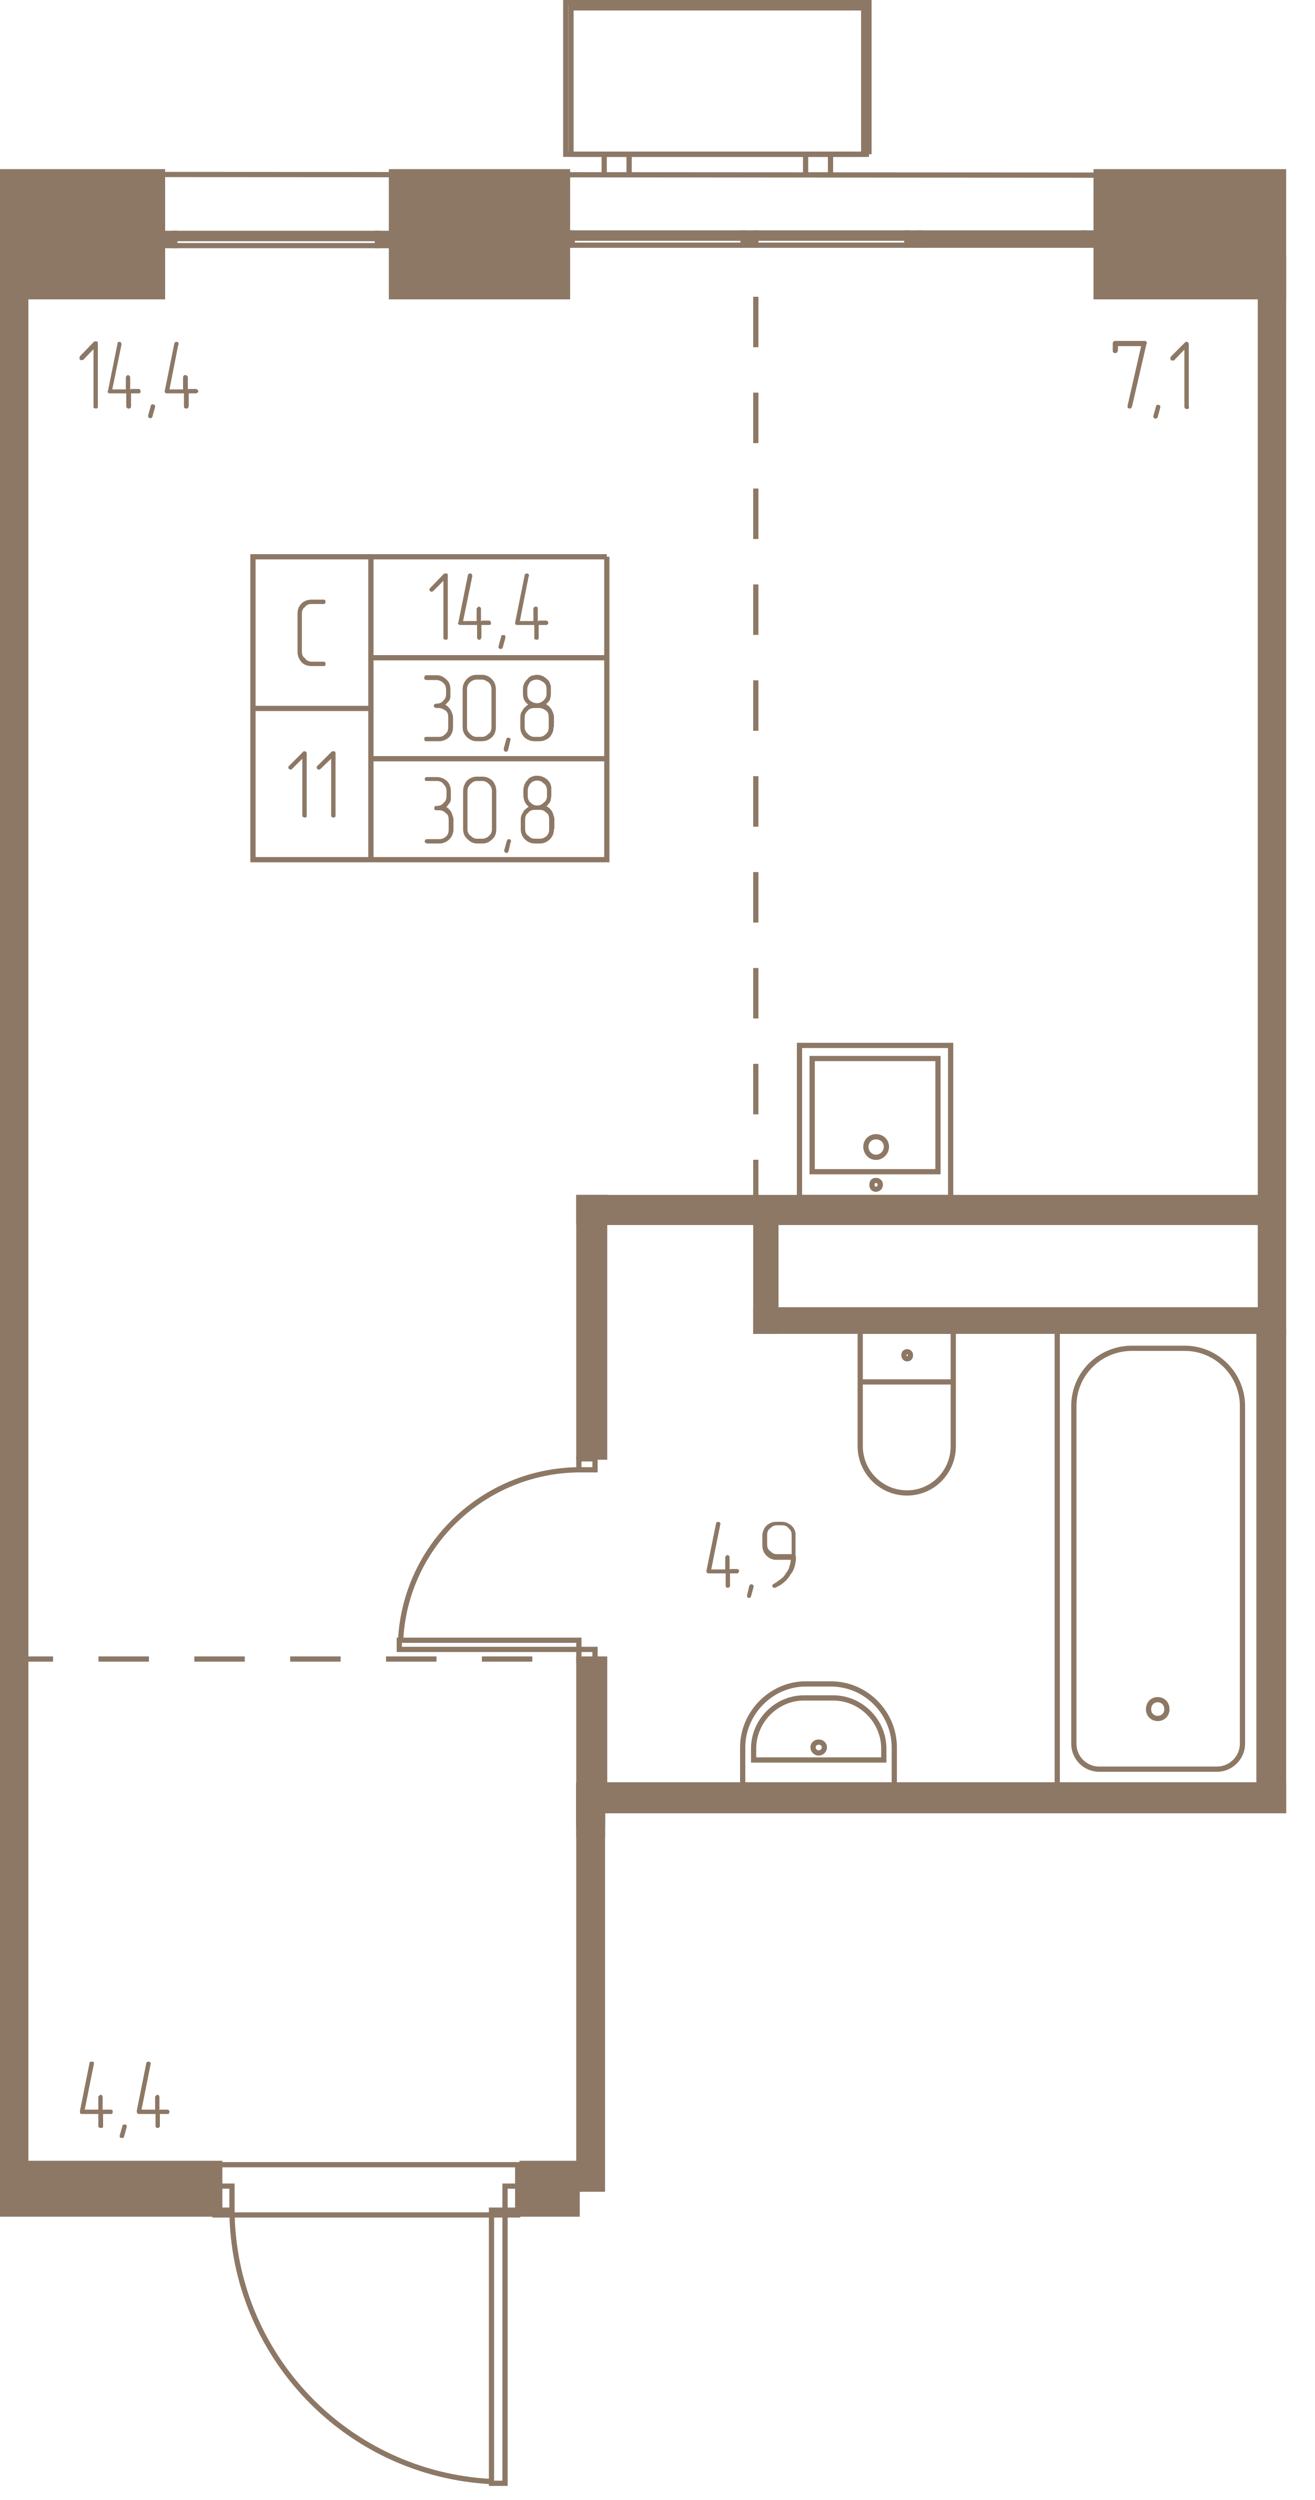
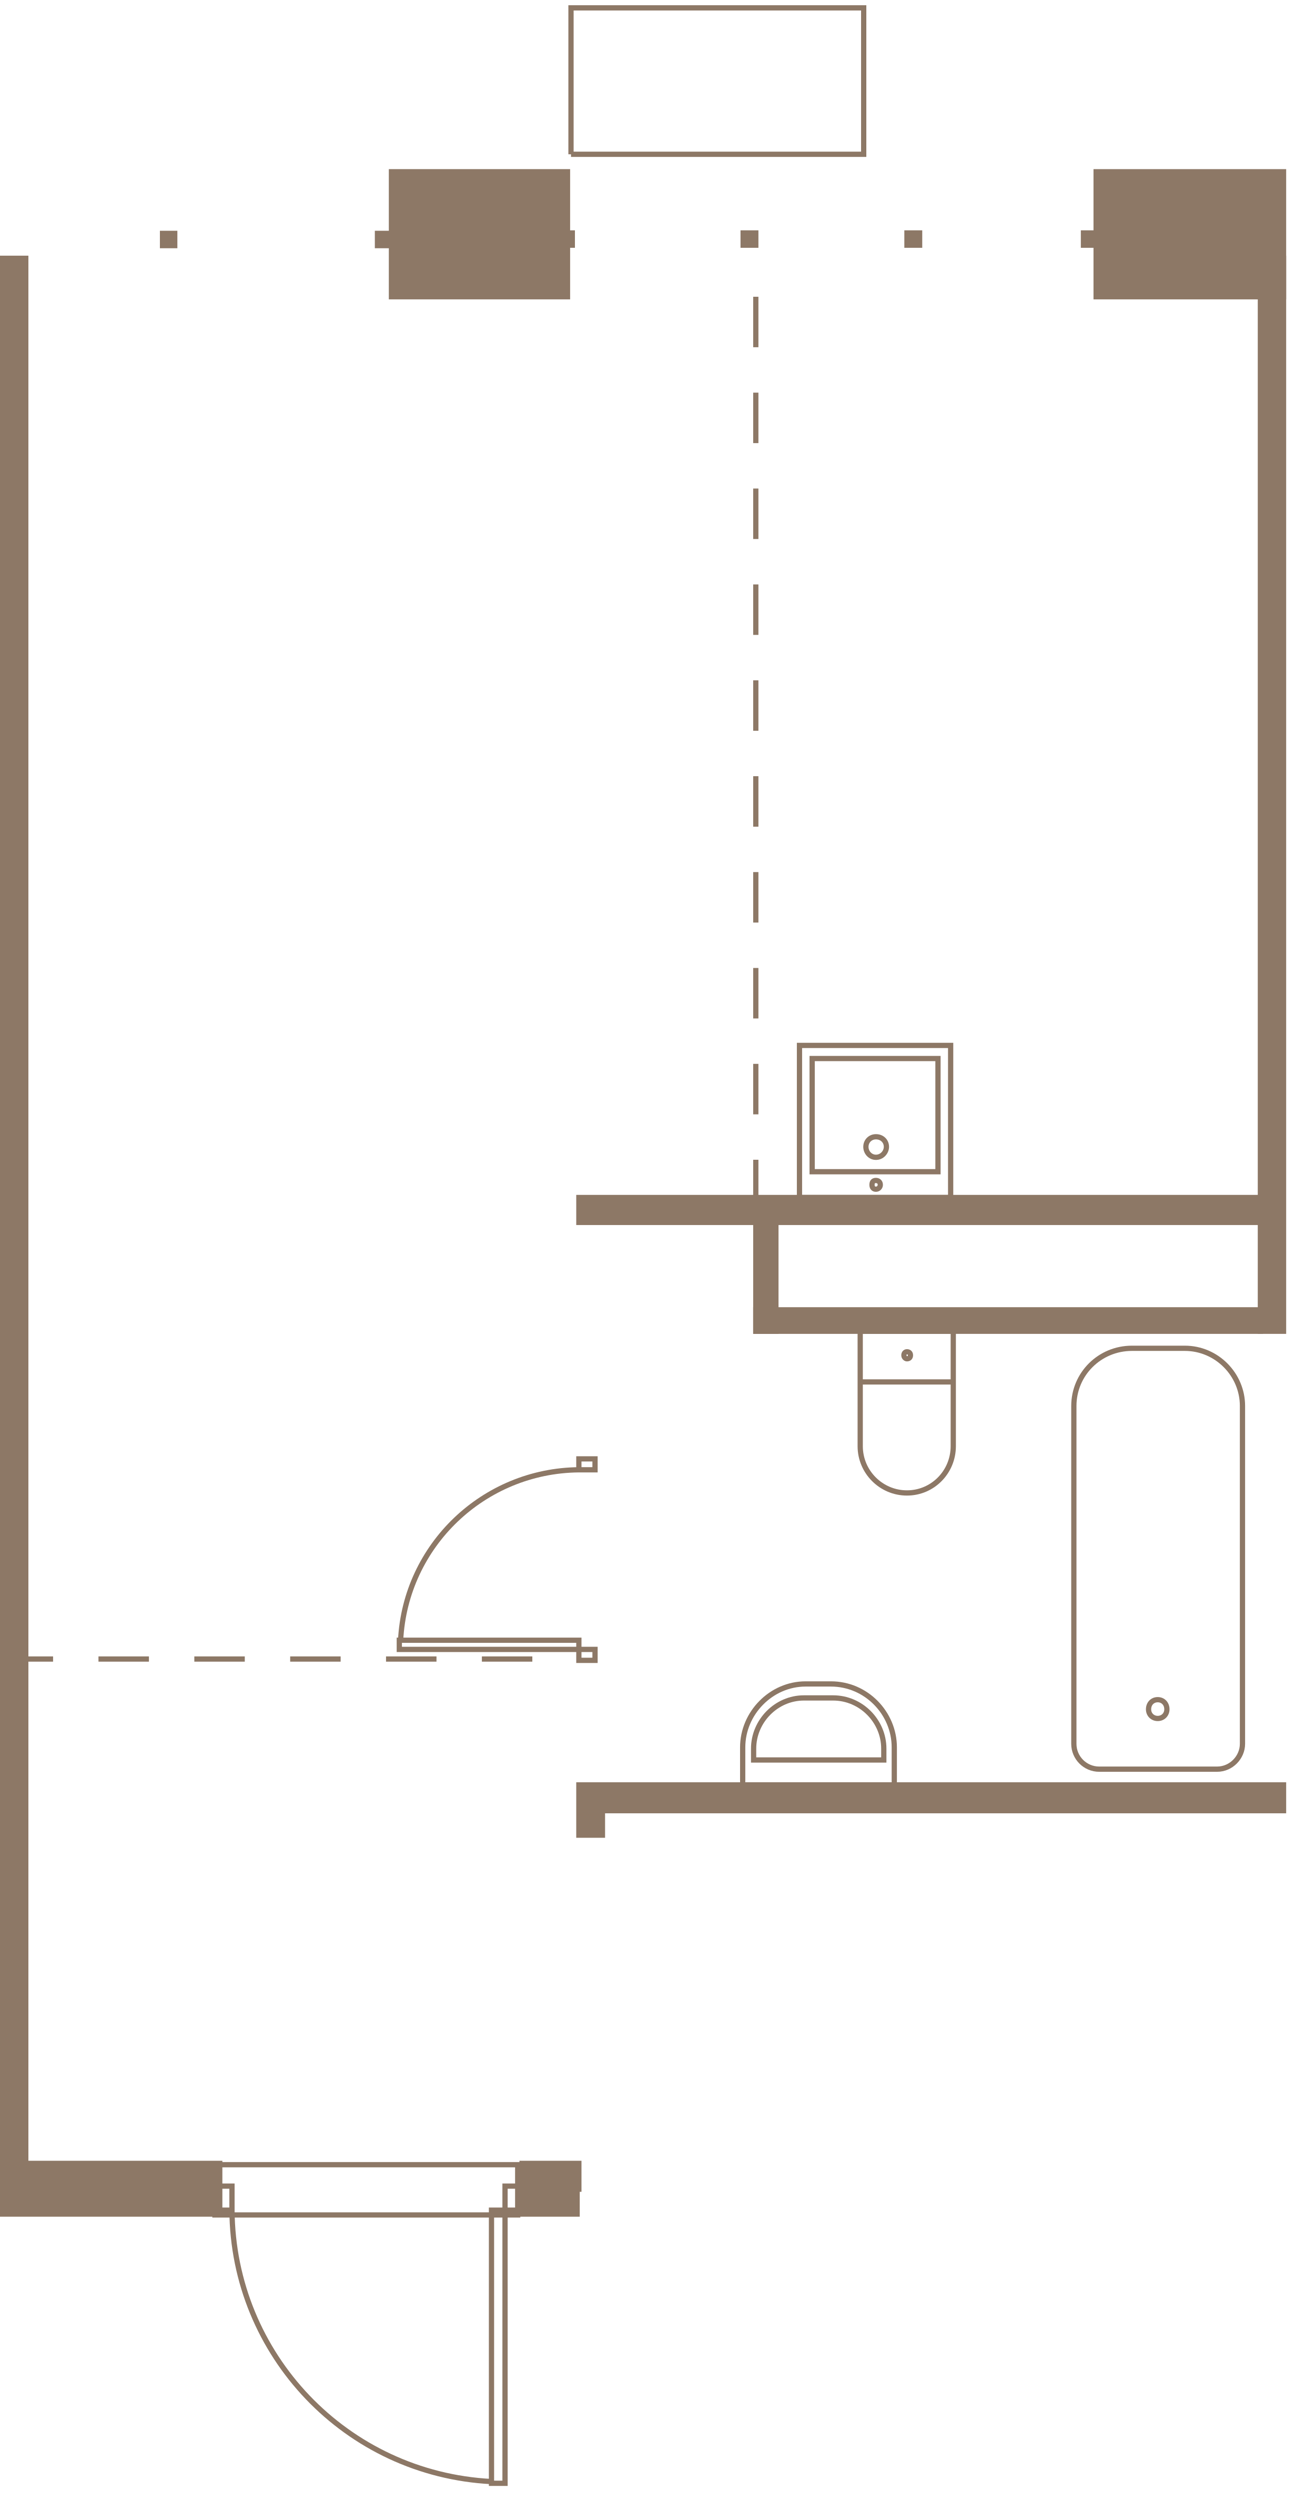
<svg xmlns="http://www.w3.org/2000/svg" width="301" height="572" viewBox="0 0 3010 5720" fill="none">
  <g fill="#8D7866" stroke="#8D7866" stroke-width="12">
-     <path d="M1325 5009v-925h116v59h-62v866h-54zM372 393H6v286h366V393z" />
    <path d="M1325 4084h1613v59H1379v56h-54v-115z" />
-     <path d="M2938 3046h-56v1096h56V3046zM1384 3796h-59v378h54v-31h5v-347zM1384 3334h-59v-594h59v594z" />
    <path d="M1325 2740h1560v57H1325v-57zM2885 3046H1730v-49h1155v49z" />
    <path d="M1730 3046h46v-249h-46v249zM2885 3046h53V591h-53v2455zM6 5040h53V591H6v4449z" />
    <path d="M503 5066H6v-116h497v116zM1195 5066h126v-57h4v-59h-130v116zM864 534h29v28h-29v-28zM372 534h28v28h-28v-28zM1310 533h-29v28h29v-28zM1730 533h-29v28h29v-28zM2105 533h-29v28h29v-28zM2509 533h-29v28h29v-28zM2938 393h-429v286h429V393z" />
    <path d="M1299 393H896v286h403V393z" />
  </g>
  <g stroke="#8D7866" stroke-width="12">
    <path d="M1156 5682h-31v-625h31v625zM1156 5002h39v55h-39v-55zM492 5002h39v55h-39v-55zM531 5057c2 331 262 604 594 621" />
    <path d="M1185 4953H492v115h693v-115zM914 3774v-21h411v21H914zM1362 3774v25h-37v-25h37zM1362 3338v25h-37v-25h37zM1325 3363c-218 2-397 173-408 390M1859 2681h288v-259h-288v259z" />
    <path d="M2176 2740h-346v-348h346v348z" />
    <path d="M2005 2648c14 0 24-12 24-24 0-13-10-23-24-23-13 0-23 10-23 23s10 24 23 24zM2005 2721c6 0 10-5 10-10 0-7-5-10-10-10-6 0-9 3-9 10 0 6 3 10 9 10zM1701 4084h346v-86c0-78-64-145-145-145h-58c-79 0-144 67-144 145v86h1z" />
    <path d="M1725 4027h298v-26c0-63-52-116-116-116h-67c-63 0-115 53-115 116v26z" />
-     <path d="M1874 4011c7 0 13-6 13-13s-6-12-13-12-13 5-13 12 6 13 13 13zM2882 4084h-462V3046h462v1038z" />
    <path d="M2787 4048h-271c-32 0-58-26-58-58v-773c0-73 59-132 133-132h121c73 0 132 60 132 132v773c0 31-26 58-58 58h1z" />
    <path d="M2650 3932c-12 0-21-9-21-21 0-13 9-22 21-22s21 9 21 22c0 12-9 21-21 21zM1969 3162h213v-116h-213v116zM2182 3162h-213v147c0 59 48 107 107 107s106-48 106-107v-147z" />
    <path d="M2076 3093c5 0 8 3 8 8s-3 8-8 8c-3 0-7-3-7-8s3-8 7-8zM1307 353h670V18h-670v335z" />
-     <path d="M1989 353h-694V6h694v347zM1383 353h57v47h-57v-47zM1844 353h57v47h-57v-47zM2938 401L6 399M864 534H400v12h464v-12zM400 546h464v16H400v-16zM1310 533h391v12h-391v-12zM1701 545h-391v16h391v-16zM1730 533h346v12h-346v-12zM2076 545h-346v16h346v-16zM2105 533h375v12h-375v-12zM2105 549h375v12h-375v-12zM1389 1274H849v231h540v-231zM1389 1505H849v231h540v-231zM1389 1736H849v231h540v-231zM849 1274H579v347h270v-347zM849 1621H579v346h270v-346z" />
  </g>
  <g stroke="#8D7866" stroke-width="12" stroke-dasharray="115.5 103.9">
    <path d="M6 3796h1319M1730 679v2061" />
  </g>
  <g fill="#8D7866">
-     <path d="M224 929c0 2 0 3-1 5-1 0-2 1-3 1s-2-1-5-1c-1-1-1-2-1-5V799l-23 24c-1 1-2 1-5 1-1 0-2 0-3-1s-1-3-1-5c0 0 0-1 1-3l32-33c1-1 2-1 5-1 1 0 2 0 3 1s1 2 1 5v143-1zm77-39h16c1 0 2 0 3 1s2 3 2 5c0 1-1 2-1 3-1 1-2 1-5 1h-16v29c0 2-1 3-1 5-1 0-3 1-5 1 0 0-2-1-3-1-1-1-2-2-2-5v-29h-38c-1 0-2 0-3-1s-2-2-2-3l1-1 22-109c0-1 0-2 1-3l3-1c1 0 2 0 3 1s2 2 2 5v1l-21 102h31v-28c0-1 1-2 2-3s2-2 3-2 2 1 3 2c1 0 2 2 2 3v28l3-1zm54 41v-1c0-2 0-3-1-3-1-1-2-2-5-2-1 0-2 1-3 1 0 1-1 2-1 3l-6 22v1c0 1 0 2 1 3s2 2 5 2c1 0 2-1 2-1 1-1 2-2 2-3l6-22zm77-41h16c1 0 2 0 3 1 2 1 3 3 3 5 0 1-1 2-3 3 0 1-2 1-3 1h-16v29c0 2-1 3-2 5-1 0-2 1-3 1s-2-1-5-1c0-1-1-2-1-5v-29h-38c-1 0-3 0-5-1 0-1-1-2-1-3v-1l22-109c0-1 1-2 2-3l3-1c1 0 2 0 3 1s2 2 2 5l-1 1-20 102h31v-28c0-1 1-2 1-3 1-1 3-2 5-2 1 0 2 1 3 2 1 0 2 2 2 3v28l2-1zM2624 788l-33 143s-1 1-2 3l-2 1c-2 0-3-1-5-1-1-1-1-2-1-5v-1l31-136h-53v10c0 1-2 3-2 5-1 0-3 1-5 1-1 0-2-1-3-1-1-1-2-2-2-5v-16c0-3 2-6 6-6h67c1 0 3 0 3 1 1 1 2 2 2 3v2l-1 2zm32 144v-1c0-2 0-3-1-3-1-1-3-2-5-2-1 0-2 1-3 1 0 1-1 2-1 3l-6 22v1c0 1 0 2 1 3s2 2 5 2c0 0 1-1 2-1 1-1 2-2 2-3l6-22zm66-2c0 2-1 3-1 5-1 0-3 1-5 1 0 0-2-1-3-1-1-1-2-2-2-5V800l-23 24c-1 1-2 1-3 1s-3 0-5-1c-1-1-1-3-1-5 0 0 0-1 1-3l33-33c1-1 2-1 3-1s2 0 3 1 2 2 2 5v143l1-1zM1671 3590h16c1 0 2 0 3 1s2 2 2 3-1 3-2 5c0 1-2 1-3 1h-16v29c0 1-1 2-2 3s-2 1-3 1-2 0-3-1c-1 0-2-2-2-3v-29h-39c-1 0-3 0-3-1-1-1-2-2-2-3v-2l22-108c0-2 1-3 2-3l3-1c1 0 2 0 3 1s2 2 2 3v1l-21 104h32v-28c0-1 1-2 2-3 0-1 2-2 3-2s2 1 3 1c1 1 2 2 2 5v28l1-2zm54 41v-2c0-1-1-2-2-3s-2-1-3-1-2 0-3 1c-1 0-1 1-2 3l-5 21v2c0 1 0 2 1 3s2 1 3 1h3c1-1 1-2 2-3l6-22zm87-75v-44c0-6-2-12-7-15-3-5-9-7-15-7h-12c-6 0-10 2-15 7-5 3-7 9-7 15v22c0 6 2 12 7 15 5 5 9 7 15 7h34zm10 5c0 15-3 30-12 41-8 14-21 25-36 31h-2s-1 0-3-1c-1-1-1-2-1-3v-3c1-1 2-1 3-2 2-1 6-3 9-6l3-2 2-1 2-2c5-3 9-8 13-15 3-3 6-9 7-14 2-6 3-10 3-15h-33c-9 0-16-3-23-10-6-6-9-14-9-23v-22c0-8 3-16 9-23 7-6 14-9 23-9h12c9 0 16 3 23 9 3 3 6 7 7 10l2 6v54h1zM236 4827h16c1 0 3 0 5 1 1 1 1 2 1 3s0 3-1 5c-1 1-2 1-5 1h-16v28c0 1 0 2-1 3s-2 1-5 1c0 0-1 0-3-1-1 0-2-2-2-3v-28h-38c-1 0-2 0-3-1s-1-2-1-5v-1l22-110c0-1 0-2 1-2l3-1c1 0 3 0 5 1 1 1 1 2 1 3v1l-21 105h31v-29c0-1 1-2 2-3s2-2 3-2 2 0 3 1 2 2 2 5v29l1-1zm54 40v-2c0-1 0-2-1-3s-2-1-5-1c-1 0-2 0-2 1-1 0-2 1-2 3l-6 21v2c0 1 0 2 1 3s3 1 5 1c1 0 2 0 2-1 1 0 2-1 2-2l6-22zm77-40h16c1 0 2 0 3 1s2 2 2 3-1 3-1 5c-1 1-2 1-5 1h-16v28c0 1-1 2-2 3s-2 1-3 1-2 0-3-1c-1 0-2-2-2-3v-28h-38c-1 0-2 0-3-1s-2-2-2-5v-1l22-110c1-1 1-2 2-2l3-1c1 0 2 0 3 1s2 2 2 3v1l-21 105h31v-29c0-1 1-2 2-3s2-2 3-2 2 0 3 1 2 2 2 5v29l2-1zM1025 1458c0 1 0 3-1 5-1 0-2 1-3 1s-2-1-5-1c-1-1-1-2-1-5v-129l-23 23c-1 1-2 2-5 2-1 0-2-1-3-2s-1-2-1-3 0-2 1-3l32-33c1-1 2-1 5-1 1 0 2 0 3 1s1 2 1 3v143-1zm78-38h16c1 0 2 0 3 1s2 2 2 5c0 1-1 2-1 3-1 1-2 1-5 1h-16v28c0 1-1 3-2 5 0 0-2 1-3 1s-2-1-3-1c-1-1-2-2-2-5v-28h-38c-1 0-2 0-4-1-1-1-2-2-2-3l1-1 22-109c1-2 1-3 2-3l3-1c1 0 2 0 3 1s2 2 2 5v1l-21 102h31v-28c0-1 1-2 2-3s2-2 3-2 2 1 3 1c1 1 2 2 2 5v28l2-2zm54 39c0-2 0-3-1-5-1-1-2-1-5-1-1 0-2 0-3 1 0 1-1 1-1 3l-6 22v1c0 1 0 2 1 3s2 2 5 2c1 0 2-1 2-1 1-1 2-2 2-3l6-22zm76-39h17c1 0 2 0 3 1s2 2 2 5c0 1-1 2-2 3s-2 1-3 1h-17v28c0 1 0 3-1 5-1 0-2 1-3 1s-2-1-5-1c-1-1-1-2-1-5v-28h-38c-2 0-3 0-5-1 0-1-1-2-1-3v-1l22-109c0-2 1-3 2-3l3-1c1 0 2 0 3 1s2 2 2 5l-1 1-20 102h31v-28c0-1 0-2 1-3s2-2 5-2c1 0 2 1 3 1 1 1 1 2 1 5v28l2-2zm-214 192c5 3 9 7 13 13 2 5 5 10 5 17v22c0 9-3 16-9 23-7 6-15 9-23 9h-28c-2 0-3 0-5-1 0-1-1-2-1-5 0 0 1-1 1-3 1-1 2-1 5-1h28c6 0 10-2 15-7s6-9 6-15v-22c0-7-1-12-6-16-5-3-9-6-16-6h-5c-2 0-3-1-5-2-1-1-1-2-1-3s0-2 1-3 2-2 5-2c6 0 12-2 15-6 5-5 7-9 7-16v-10c0-6-2-12-7-16-3-3-9-6-15-6h-22c-2 0-3-1-5-1 0-1-1-3-1-5 0-1 1-2 1-3 1-1 2-2 5-2h22c9 0 16 3 23 10 7 6 9 14 9 23v17c0 2-1 5-2 7-2 3-6 7-9 10h-1zm116 52c0 8-2 16-9 23-7 6-14 9-23 9h-12c-8 0-15-3-22-9-7-7-10-14-10-23v-87c0-9 3-16 9-23 7-7 14-10 23-10h12c9 0 16 3 23 10 6 6 9 14 9 23v87zm-10 0v-87c0-6-2-12-7-16-5-3-9-6-15-6h-12c-6 0-10 2-15 6-5 5-7 10-7 16v87c0 6 2 10 7 15s9 7 15 7h12c6 0 10-2 15-7 5-3 7-9 7-15zm43 30l1-2c0-1-1-2-2-3s-2-1-3-1h-3c-1 1-1 2-2 3l-6 22v1c0 2 1 3 2 5 1 1 2 1 3 1s2 0 3-1c1 0 1-1 2-3l5-21v-1zm99-30c0 9-3 16-9 23-7 6-15 9-23 9h-12c-8 0-16-3-23-9-6-7-9-14-9-23v-22c0-6 1-12 5-16 2-6 7-9 13-14-3-2-7-6-9-10-2-5-3-9-3-15v-10c0-9 3-16 10-23 2-3 6-6 10-8l6-1 3-1h3c8 0 16 3 23 10 3 2 6 6 7 10l2 6v16c0 6-1 10-2 15-2 3-6 8-9 10 5 3 9 7 13 13 2 5 5 10 5 17v22l-1 1zm-16-77v-10c0-7-2-12-7-16-5-3-9-6-15-6s-12 2-16 6c-3 5-6 9-6 16v10c0 7 2 12 6 16 5 3 9 6 16 6 6 0 10-2 15-6 5-5 7-9 7-16zm5 77v-22c0-7-1-12-6-16-5-3-9-6-15-6h-12c-6 0-12 2-15 6-5 5-7 9-7 16v22c0 6 2 10 7 15s9 7 15 7h12c6 0 10-2 15-7s6-9 6-15zm-236 182c5 2 9 6 13 12 2 6 5 12 5 17v22c0 9-3 17-9 23-7 7-15 10-23 10h-28c-2 0-3-1-5-2 0-1-1-2-1-3s1-2 1-3c1-1 2-2 5-2h28c6 0 10-2 15-6 5-5 6-10 6-16v-22c0-6-1-12-6-15-5-5-9-7-16-7h-5c-2 0-3 0-5-1-1-1-1-2-1-5 0 0 0-1 1-2 1-2 2-2 5-2 6 0 12-2 15-7 5-3 7-9 7-15v-12c0-6-2-11-7-16-3-5-9-7-15-7h-22c-2 0-3 0-5-1 0-1-1-2-1-3s1-2 1-3c1-2 2-2 5-2h22c9 0 16 3 23 9 7 7 9 15 9 24v19c0 1-1 3-2 6-2 3-6 8-9 12l-1-2zm116 51c0 9-2 17-9 23-7 7-14 10-23 10h-12c-8 0-15-3-22-10-7-6-10-14-10-23v-87c0-8 3-17 9-24 7-6 14-9 23-9h12c9 0 16 3 23 9 6 7 9 15 9 24v87zm-10 0v-87c0-6-2-11-7-16s-9-7-15-7h-12c-6 0-10 2-15 7s-7 10-7 16v87c0 6 2 12 7 15 5 5 9 7 15 7h12c6 0 10-2 15-6 5-5 7-9 7-16zm43 30l1-1c0-2-1-3-2-5-1-1-2-1-3-1s-2 0-3 1-1 1-2 3l-6 22v1c0 1 1 2 2 3s2 2 3 2 2-1 3-1c1-1 1-2 2-3l5-22v1zm99-30c0 9-3 17-9 23-7 7-15 10-23 10h-12c-8 0-16-3-23-10-6-6-9-14-9-23v-22c0-6 1-10 5-16 2-5 7-9 13-13-3-3-7-7-9-12s-3-9-3-14v-12c0-8 3-17 10-24 2-3 6-6 10-7l6-2h6c8 0 16 3 23 9 3 3 6 7 7 10l2 7v18c0 5-1 10-2 14-2 5-6 8-9 12 5 2 9 6 13 12 2 6 5 12 5 17v22l-1 1zm-16-76v-12c0-6-2-13-7-16-5-5-9-7-15-7s-12 2-16 7c-3 3-6 10-6 16v12c0 6 2 12 6 15 5 5 9 7 16 7 6 0 10-2 15-7 5-3 7-9 7-15zm5 76v-22c0-6-1-12-6-15-5-5-9-7-15-7h-12c-6 0-12 2-15 7-5 3-7 9-7 15v22c0 6 2 12 7 15 5 5 9 7 15 7h12c6 0 10-2 15-6 5-5 6-10 6-16zM741 1524h-28c-8 0-16-2-23-9-6-7-9-15-9-24v-87c0-8 2-16 9-23 6-6 14-9 23-9h28c1 0 2 0 3 1s1 2 1 3c0 2 0 3-1 5-1 1-2 1-3 1h-28c-6 0-12 2-15 7-5 3-7 9-7 15v87c0 6 2 12 7 15 3 5 9 8 15 8h28c1 0 2 0 3 1s1 3 1 5c0 1 0 2-1 3s-2 1-3 1zM703 1866c0 1-1 3-2 3-1 1-2 2-3 2s-2-1-5-2c0 0-1-1-1-3v-130l-23 23c-1 1-2 2-3 2-2 0-3-1-5-2-1-1-1-2-1-3s0-2 1-3l33-33c0-1 1-1 3-1 1 0 2 0 3 1s2 2 2 3v144l1-1zm65 0c0 1 0 3-1 3-1 1-2 2-3 2s-2-1-5-2c-1 0-1-1-1-3v-130l-24 23c-1 1-2 2-5 2-1 0-2-1-3-2s-1-2-1-3 0-2 1-3l33-33c1-1 2-1 5-1 1 0 2 0 3 1s1 2 1 3v144-1z" />
-   </g>
+     </g>
</svg>